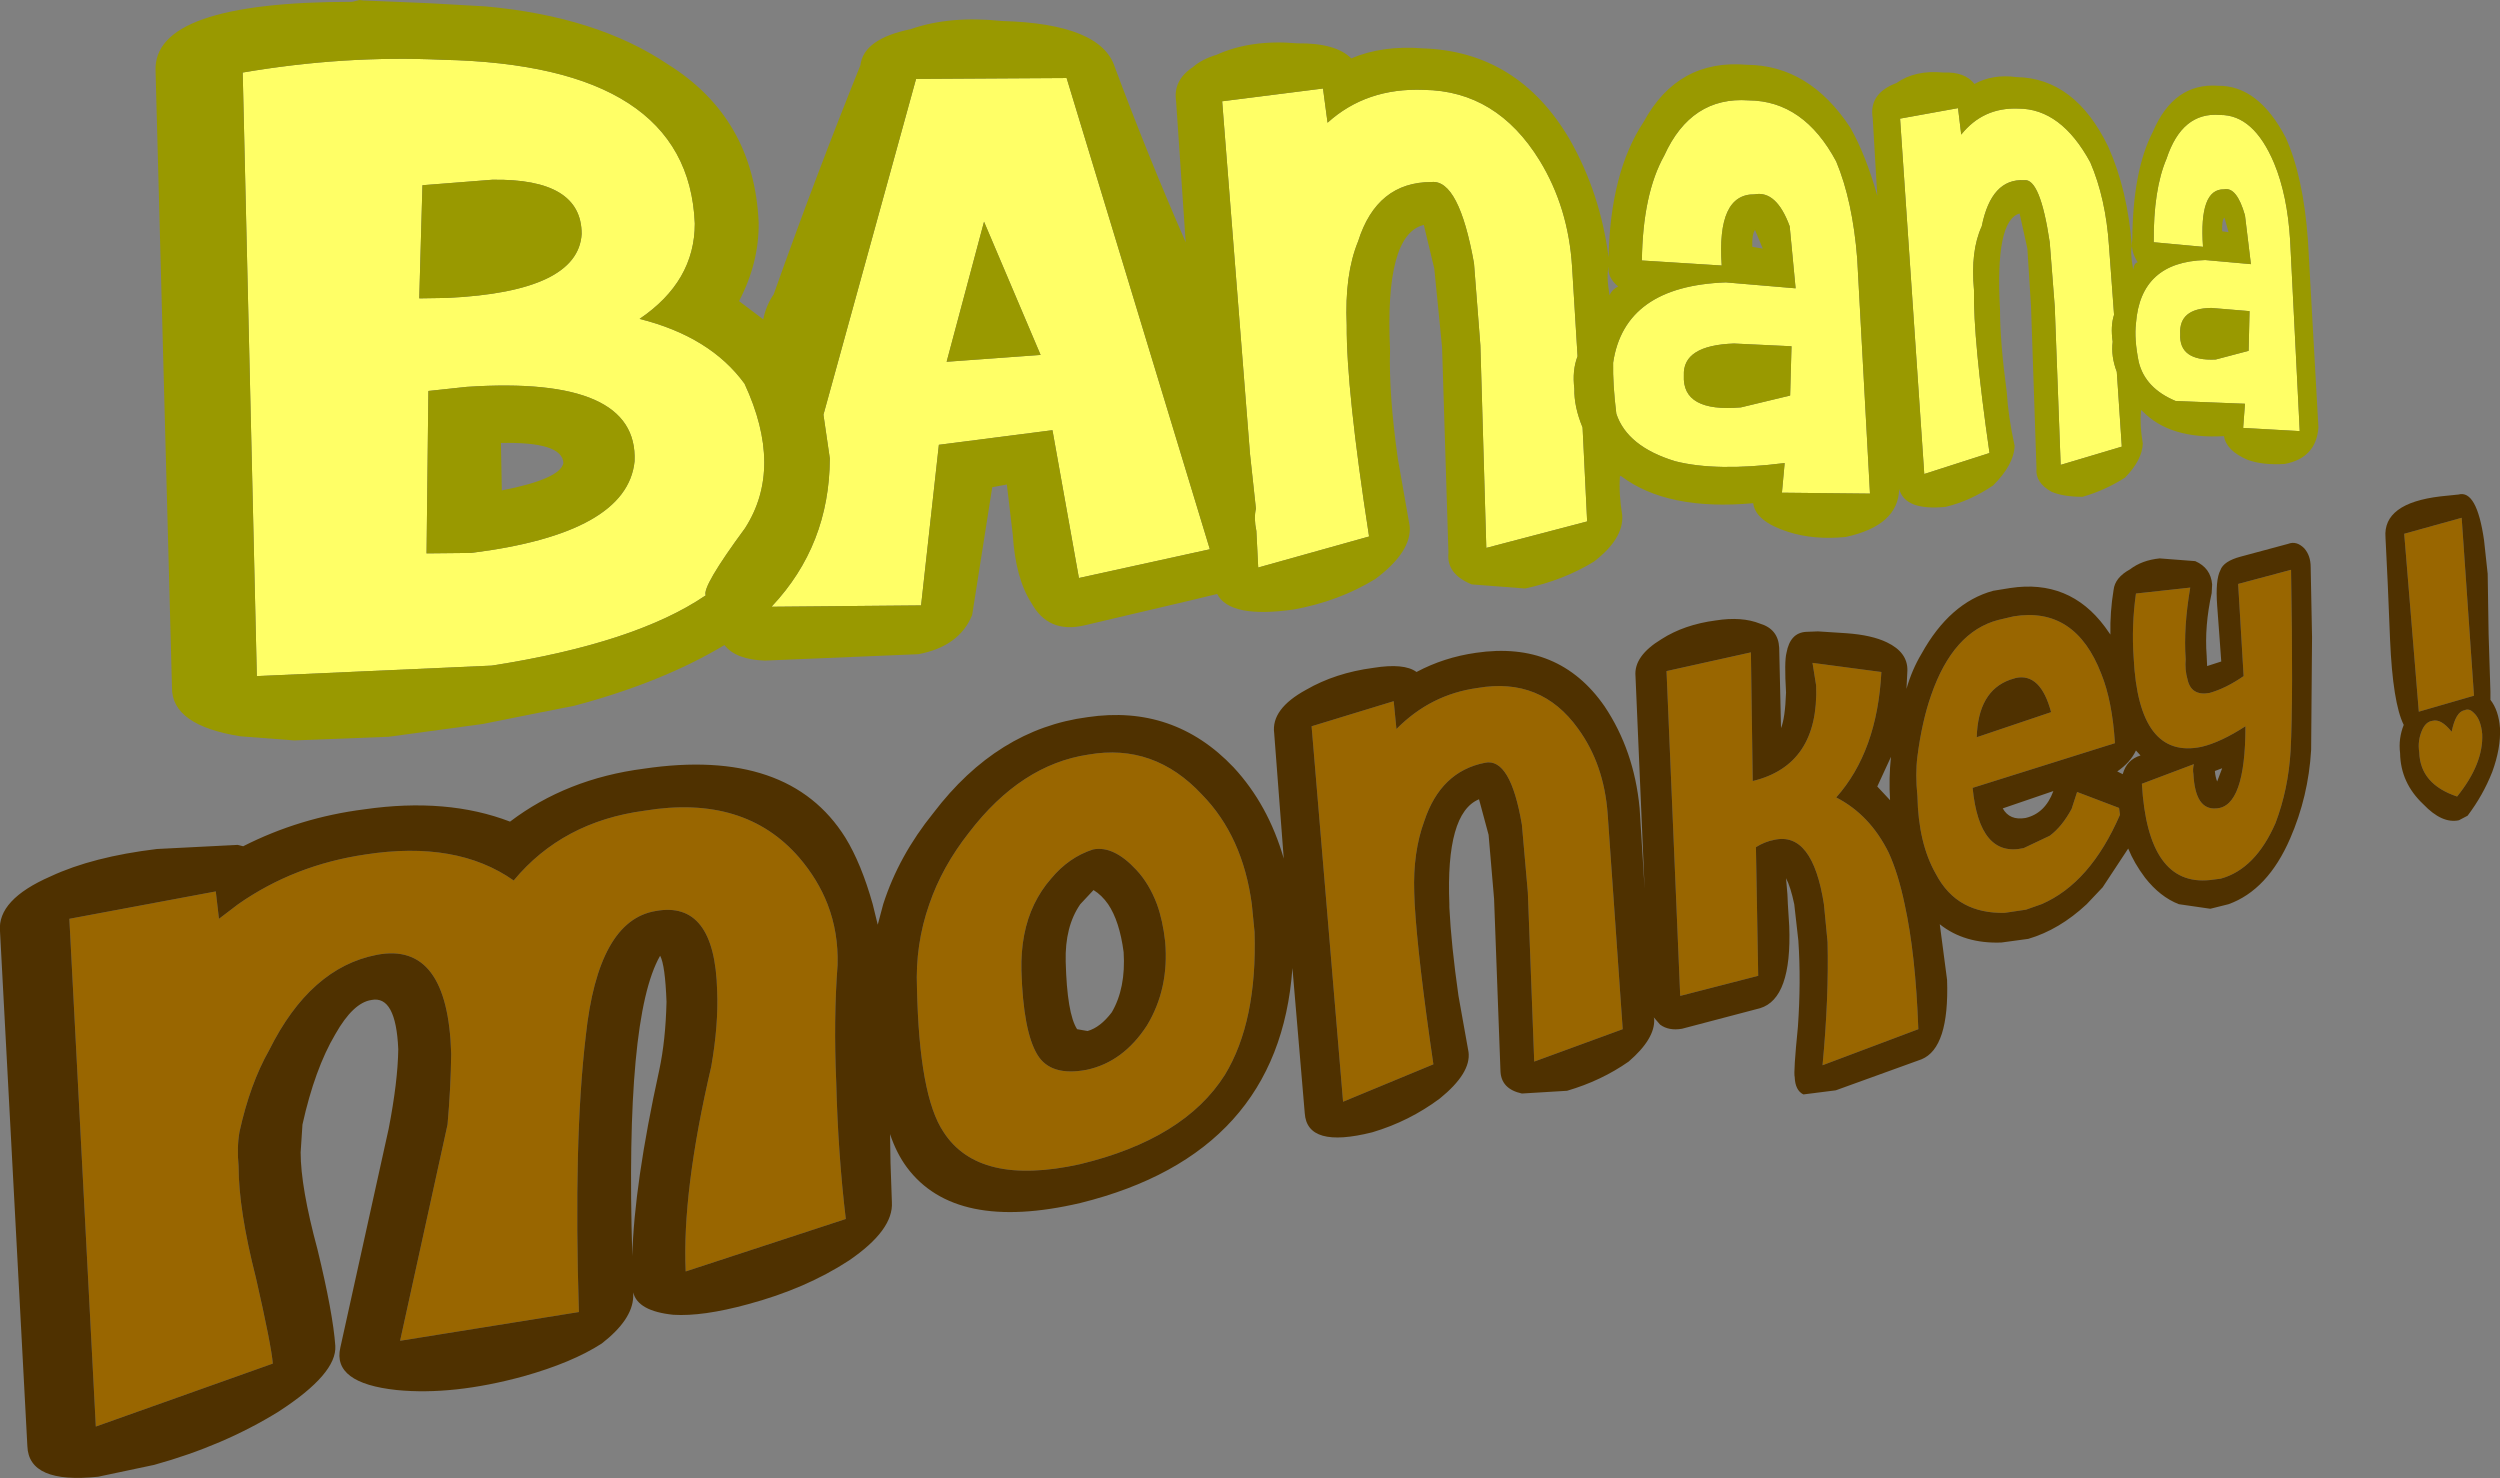
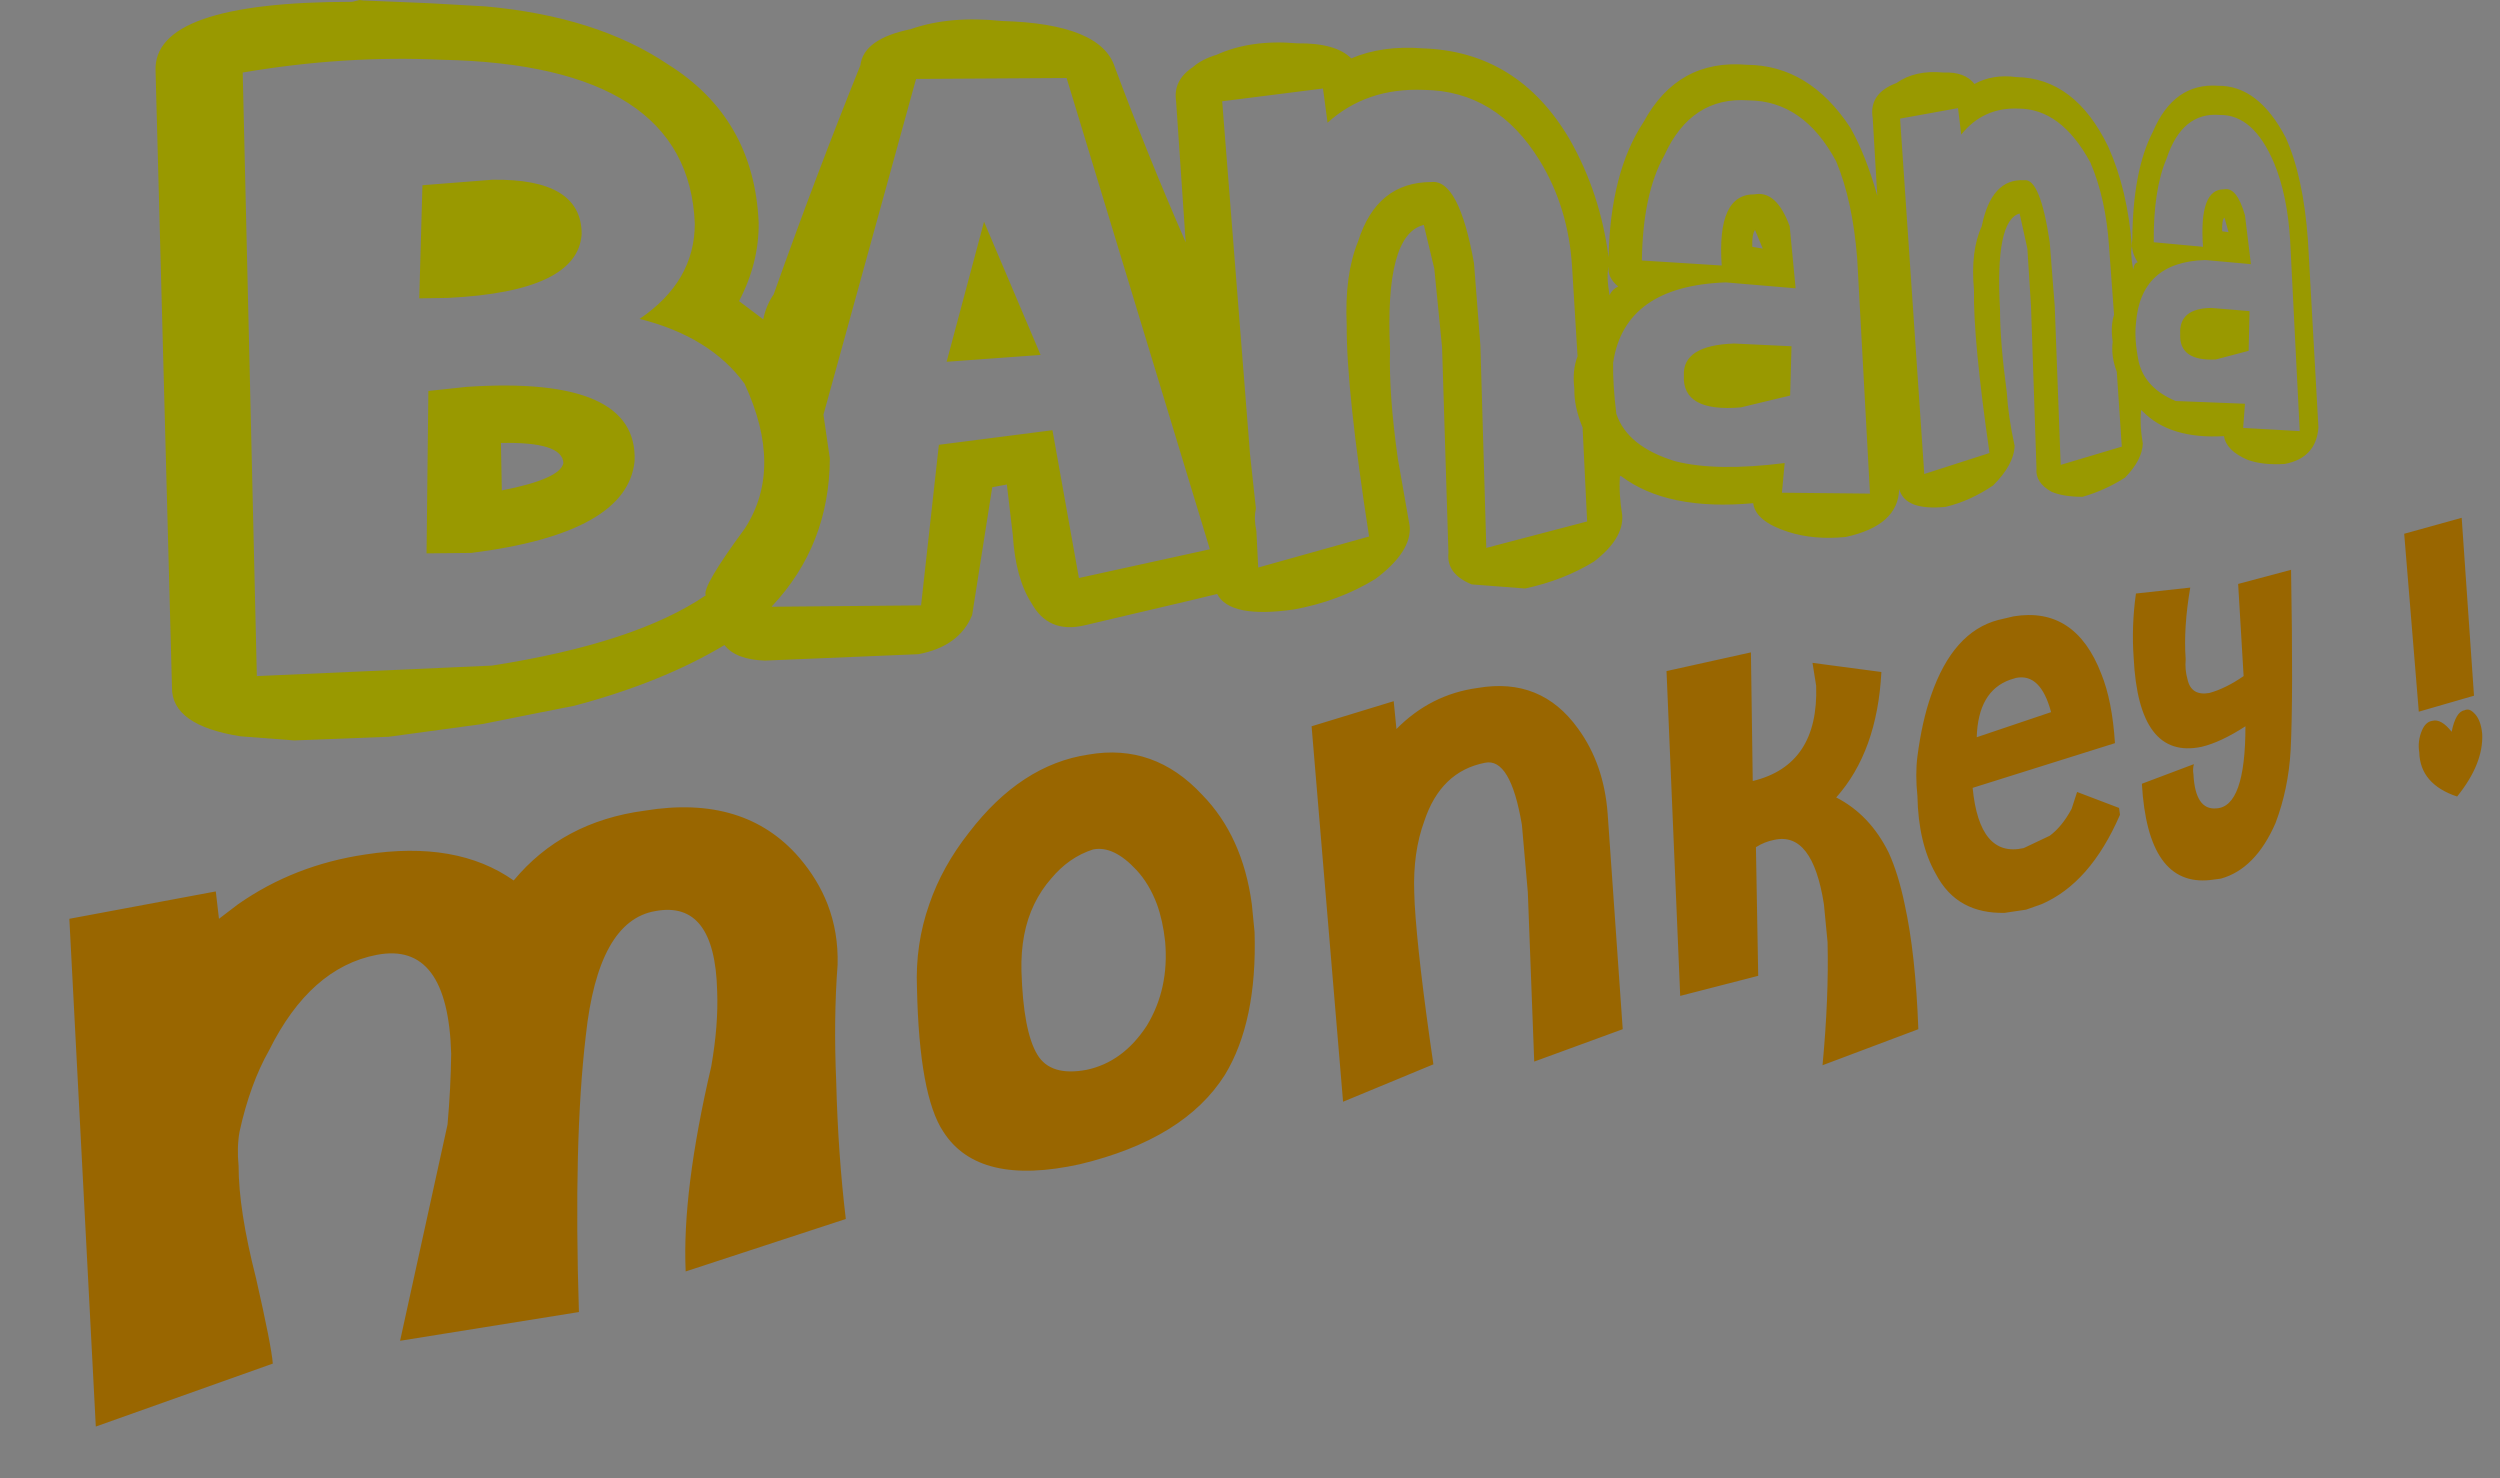
<svg xmlns="http://www.w3.org/2000/svg" height="162.0px" width="274.0px">
  <rect width="100%" height="100%" fill="#808080" stroke="none" />
  <g transform="matrix(1.0, 0.0, 0.0, 1.0, 153.95, 63.8)">
-     <path d="M54.3 -50.8 L60.65 -51.95 61.0 -49.05 Q63.4 -52.05 67.25 -51.9 71.95 -51.9 75.15 -46.0 76.85 -42.05 77.2 -36.8 L77.75 -29.3 Q77.35 -28.05 77.6 -26.35 77.4 -24.75 78.05 -23.05 L78.6 -14.85 71.9 -12.85 71.25 -30.2 70.7 -37.25 Q69.65 -44.3 67.9 -44.05 64.3 -44.25 63.25 -39.0 62.0 -36.3 62.4 -32.0 62.3 -26.65 64.1 -14.15 L56.95 -11.85 54.3 -50.8 M80.45 -24.15 Q79.95 -26.65 80.15 -28.35 80.65 -35.1 87.75 -35.3 L92.75 -34.85 92.1 -40.2 Q91.2 -43.35 89.8 -43.05 87.05 -43.1 87.5 -36.75 L82.1 -37.25 Q82.05 -43.0 83.5 -46.4 85.2 -51.55 89.35 -51.2 93.05 -51.25 95.3 -45.9 96.75 -42.4 97.05 -37.45 L98.1 -16.55 91.9 -16.9 92.1 -19.55 84.5 -19.85 Q81.15 -21.25 80.45 -24.15 M30.6 -22.65 Q30.4 -18.6 36.85 -19.15 L42.25 -20.45 42.4 -25.85 36.1 -26.15 Q30.45 -25.95 30.6 -22.65 M14.8 -46.2 Q17.95 -41.05 18.35 -34.55 L18.95 -24.75 Q18.35 -23.2 18.6 -21.2 18.55 -19.25 19.5 -16.95 L20.0 -6.65 8.95 -3.75 8.3 -25.95 7.6 -34.95 Q5.95 -44.15 2.95 -43.85 -3.05 -43.85 -5.1 -37.35 -6.6 -33.7 -6.35 -28.15 -6.4 -21.15 -3.9 -5.0 L-16.05 -1.6 -16.25 -5.6 Q-16.55 -7.0 -16.3 -8.05 L-16.95 -14.05 -20.0 -52.7 -8.95 -54.1 -8.45 -50.35 Q-4.2 -54.2 2.1 -53.95 10.1 -53.85 14.8 -46.2 M26.0 -35.25 Q26.1 -42.55 28.45 -46.75 31.4 -53.25 37.7 -52.8 43.75 -52.75 47.3 -46.1 49.1 -41.8 49.6 -35.45 L51.0 -9.7 41.35 -9.8 41.65 -13.05 Q34.15 -12.1 29.65 -13.25 24.4 -14.85 23.2 -18.45 22.8 -21.7 22.85 -24.05 24.1 -32.45 35.2 -32.85 L42.85 -32.2 42.2 -39.0 Q40.75 -42.95 38.35 -42.5 34.2 -42.55 34.75 -34.7 L26.0 -35.25 M88.4 -30.05 Q84.85 -30.0 85.0 -27.2 84.85 -24.2 88.9 -24.4 L92.5 -25.35 92.6 -29.7 88.4 -30.05 M-107.0 -20.95 L-107.2 -3.15 -102.3 -3.2 Q-85.2 -5.35 -84.4 -13.25 -84.0 -22.65 -102.8 -21.4 L-107.0 -20.95 M-90.2 -38.15 Q-90.2 -44.25 -100.0 -44.1 L-107.65 -43.5 -108.0 -31.1 -104.85 -31.15 Q-90.6 -31.85 -90.2 -38.15 M-46.1 -39.5 L-50.2 -24.15 -39.9 -24.9 -46.1 -39.5 M-63.0 -13.55 L-63.7 -18.35 -53.55 -55.15 -37.05 -55.25 -21.35 -3.6 -23.4 -3.15 -35.7 -0.45 -38.6 -16.65 -51.05 -15.05 -53.0 2.55 -69.35 2.7 -69.35 2.65 Q-63.05 -4.05 -63.0 -13.55 M-127.35 -55.85 Q-116.25 -57.75 -105.5 -57.25 -78.5 -56.7 -77.8 -39.3 -77.8 -32.95 -83.85 -28.85 -76.1 -26.9 -72.35 -21.75 -68.05 -12.5 -72.3 -5.9 -77.05 0.55 -76.6 1.45 -84.3 6.7 -100.05 9.15 L-125.8 10.3 -127.35 -55.85" fill="#ffff66" fill-rule="evenodd" stroke="none" />
    <path d="M109.55 -5.3 L115.85 -7.05 117.2 12.45 111.15 14.2 109.55 -5.3 M91.95 10.3 L91.35 0.2 97.15 -1.35 Q97.4 12.75 97.1 18.5 96.85 22.7 95.45 26.4 93.25 31.45 89.45 32.5 L88.3 32.65 Q81.45 33.4 80.8 22.1 L86.5 19.95 Q86.35 20.5 86.45 21.05 86.65 25.0 88.95 24.8 92.15 24.65 92.15 15.8 89.45 17.55 87.35 18.05 80.45 19.5 79.9 8.3 79.65 4.8 80.15 1.25 L86.1 0.6 Q85.35 5.0 85.6 8.45 85.5 9.6 85.8 10.65 86.2 12.5 88.2 12.15 90.0 11.65 91.95 10.3 M118.1 16.65 Q118.25 19.9 115.35 23.5 111.3 22.15 111.2 18.65 111.0 17.4 111.5 16.25 111.9 15.3 112.65 15.2 113.6 14.95 114.75 16.4 115.2 14.2 116.15 14.05 116.65 13.8 117.15 14.3 117.95 15.0 118.1 16.65 M65.05 4.15 L66.75 3.75 Q73.5 2.65 76.35 10.05 77.55 13.0 77.85 17.65 L62.25 22.55 Q63.0 30.25 67.85 29.15 L70.7 27.8 Q72.05 26.8 73.1 24.85 L73.7 23.0 78.3 24.75 78.4 25.5 Q75.15 33.0 69.8 35.3 L68.1 35.9 65.75 36.25 Q63.2 36.3 61.35 35.3 59.4 34.25 58.2 31.95 56.3 28.6 56.2 23.45 55.95 21.05 56.2 19.1 56.7 15.25 57.7 12.4 60.1 5.45 65.05 4.15 M67.0 10.5 L66.35 10.7 Q62.85 11.95 62.7 17.0 L70.85 14.25 Q69.7 9.95 67.0 10.5 M45.1 11.35 L44.7 8.85 52.25 9.85 Q51.8 18.55 47.3 23.6 51.0 25.5 53.05 29.65 54.1 31.95 54.8 35.3 56.0 40.75 56.3 49.0 L45.8 52.95 Q46.5 45.5 46.35 39.45 L45.95 35.3 Q44.7 27.3 40.5 28.25 39.45 28.45 38.5 29.05 L38.75 43.15 30.2 45.35 28.7 9.75 37.95 7.7 38.15 21.8 Q45.4 20.05 45.1 11.35 M8.0 11.6 Q14.95 10.4 19.0 16.05 21.85 19.95 22.25 25.4 L23.9 49.0 14.2 52.55 13.5 34.0 12.85 26.6 Q11.6 19.2 8.8 19.8 3.95 20.75 2.15 26.2 0.9 29.6 1.05 34.0 L1.1 35.3 Q1.45 41.25 3.15 52.85 L-6.75 56.95 -10.2 15.8 -1.2 13.05 -0.9 16.1 Q2.85 12.3 8.0 11.6 M-27.15 35.3 Q-28.0 33.05 -29.4 31.55 -31.9 28.85 -34.15 29.3 -36.8 30.15 -38.75 32.5 -39.85 33.75 -40.6 35.3 -42.1 38.4 -42.0 42.6 -41.8 49.25 -40.25 51.8 -38.8 54.2 -34.85 53.45 -30.85 52.6 -28.25 48.6 -25.8 44.55 -26.25 39.4 -26.5 37.1 -27.15 35.3 M-34.65 18.9 Q-27.45 17.65 -22.2 23.3 -17.75 27.85 -16.75 35.3 L-16.45 38.35 Q-16.15 48.15 -19.7 54.0 -24.15 61.05 -35.6 63.8 -46.7 66.25 -50.55 60.25 -53.2 56.3 -53.45 44.5 -53.65 39.7 -52.1 35.3 -50.7 31.2 -47.75 27.45 -42.05 20.0 -34.65 18.9 M-63.25 35.3 Q-62.05 38.4 -62.15 41.95 -62.6 47.9 -62.3 54.8 -62.1 62.7 -61.25 69.8 L-78.8 75.55 Q-79.2 66.8 -76.0 53.1 -75.2 48.55 -75.35 44.8 -75.6 34.85 -82.1 36.05 -88.4 37.1 -89.75 49.75 -91.1 61.2 -90.5 80.0 L-110.1 83.15 -104.9 59.45 Q-104.55 55.5 -104.5 51.7 -104.85 39.35 -112.65 40.85 -119.95 42.25 -124.45 51.3 -126.55 55.0 -127.7 60.25 -128.0 61.95 -127.8 64.0 -127.8 68.8 -125.9 76.25 -124.2 83.7 -124.05 85.65 L-143.45 92.55 -146.35 36.9 -130.3 33.9 -129.95 36.9 -127.85 35.3 Q-121.7 31.0 -113.9 29.85 -103.9 28.3 -97.65 32.7 -92.3 26.25 -83.3 25.05 -72.35 23.25 -66.35 30.2 -64.3 32.6 -63.25 35.3" fill="#996600" fill-rule="evenodd" stroke="none" />
-     <path d="M86.65 -2.3 Q88.35 -1.55 88.5 0.25 L88.45 1.2 Q87.65 4.85 87.9 8.05 L87.95 9.2 89.5 8.7 89.25 5.25 89.05 2.55 Q88.85 -0.25 89.4 -1.3 89.75 -2.3 91.65 -2.8 L96.85 -4.2 Q97.75 -4.55 98.6 -3.7 99.3 -2.9 99.3 -1.65 L99.45 6.05 99.35 18.4 Q99.05 23.5 97.05 28.1 94.6 33.75 90.3 35.3 L88.3 35.8 84.85 35.3 Q82.8 34.5 81.15 32.4 79.95 30.8 79.3 29.2 L76.5 33.45 74.75 35.3 Q71.75 38.1 68.35 39.1 L65.4 39.5 Q61.35 39.65 58.65 37.5 L59.45 43.6 Q59.7 51.05 56.65 52.3 L47.25 55.7 43.7 56.15 Q42.8 55.7 42.75 54.25 42.6 53.75 43.1 48.75 43.45 43.75 43.15 39.3 L42.7 35.3 Q42.3 33.4 41.8 32.45 L41.95 34.2 42.0 35.3 42.15 37.7 Q42.45 45.65 38.95 46.7 L30.4 48.95 Q28.95 49.2 28.0 48.5 L27.3 47.7 27.35 47.9 Q27.45 50.05 24.55 52.55 21.55 54.65 17.8 55.75 L12.85 56.05 Q10.55 55.55 10.5 53.55 L9.8 34.7 9.2 27.7 8.15 23.8 Q4.5 25.3 4.9 35.3 L4.9 35.65 Q5.1 39.75 5.9 45.35 L7.0 51.5 Q7.3 53.8 3.85 56.6 0.5 59.1 -3.55 60.3 -10.7 62.1 -10.95 58.2 L-12.3 42.3 Q-13.75 62.65 -35.55 68.05 -49.25 71.25 -54.55 64.15 -55.7 62.6 -56.4 60.5 L-56.35 63.65 -56.2 67.95 Q-56.0 71.0 -60.9 74.35 -65.65 77.45 -72.0 79.15 -76.95 80.5 -80.15 80.3 -84.05 79.9 -84.55 77.85 L-84.55 78.35 Q-84.65 80.85 -88.0 83.45 -91.25 85.55 -96.6 87.05 -104.3 89.15 -110.45 88.55 -117.55 87.8 -116.65 83.9 L-111.35 59.9 Q-110.35 54.75 -110.3 51.2 -110.55 45.25 -113.25 45.8 -115.25 46.1 -117.2 49.55 -119.45 53.35 -120.8 59.45 L-121.0 62.5 Q-121.0 66.3 -119.15 73.15 -117.45 80.15 -117.2 83.7 -117.0 86.75 -123.4 90.9 -129.45 94.65 -137.05 96.75 L-143.2 98.05 Q-150.8 98.85 -150.95 94.7 L-153.95 38.25 Q-154.25 34.8 -148.4 32.25 -143.8 30.1 -136.75 29.25 L-127.9 28.8 -127.3 28.95 Q-121.1 25.8 -114.0 24.9 -104.95 23.6 -98.05 26.25 -91.85 21.55 -83.4 20.45 -67.5 18.1 -61.3 28.0 -59.55 30.85 -58.3 35.3 L-57.75 37.55 -57.15 35.3 Q-55.45 30.0 -51.65 25.3 -44.65 16.1 -34.75 14.8 -25.3 13.4 -18.75 20.3 -14.95 24.4 -13.25 30.3 L-14.3 16.55 Q-14.65 13.9 -10.8 11.8 -7.6 9.95 -3.45 9.4 -0.05 8.85 1.3 9.85 4.3 8.25 7.8 7.75 16.9 6.4 21.9 13.6 25.15 18.45 25.75 24.75 L26.3 33.6 25.3 10.3 Q25.1 8.1 28.15 6.25 30.65 4.65 34.1 4.2 36.95 3.75 38.95 4.55 40.95 5.15 41.05 7.2 L41.25 16.0 Q41.7 14.9 41.8 12.1 41.6 8.7 41.85 7.75 42.25 5.55 44.0 5.45 L45.3 5.4 48.4 5.6 Q51.2 5.8 52.85 6.6 55.15 7.7 55.1 9.7 L55.0 11.7 Q55.6 9.6 56.65 7.85 59.75 2.25 64.5 0.95 L66.35 0.65 Q72.85 -0.35 76.75 4.9 L77.35 5.75 Q77.3 3.25 77.7 0.85 77.85 -0.5 79.5 -1.4 80.8 -2.4 82.75 -2.6 L86.65 -2.3 M109.55 -5.3 L111.15 14.2 117.2 12.45 115.85 -7.05 109.55 -5.3 M118.3 -4.6 L118.7 -0.9 118.8 5.65 119.0 12.0 119.0 12.9 Q119.9 14.05 120.05 16.0 120.15 18.2 119.2 20.8 118.2 23.35 116.5 25.6 L115.55 26.1 Q113.7 26.5 111.65 24.35 109.15 22.0 109.1 18.75 108.9 17.15 109.5 15.65 108.3 13.25 108.0 6.3 L107.75 0.25 107.5 -4.9 Q107.2 -8.65 113.55 -9.4 L115.5 -9.6 Q117.5 -10.15 118.3 -4.6 M118.1 16.65 Q117.95 15.0 117.15 14.3 116.65 13.8 116.15 14.05 115.2 14.2 114.75 16.4 113.6 14.95 112.65 15.2 111.9 15.3 111.5 16.25 111.0 17.4 111.2 18.65 111.3 22.15 115.35 23.5 118.25 19.9 118.1 16.65 M91.95 10.3 Q90.0 11.65 88.2 12.15 86.2 12.5 85.8 10.65 85.5 9.6 85.6 8.45 85.35 5.0 86.1 0.6 L80.15 1.25 Q79.65 4.8 79.9 8.3 80.45 19.5 87.35 18.05 89.45 17.55 92.15 15.8 92.15 24.65 88.95 24.8 86.65 25.0 86.45 21.05 86.35 20.5 86.5 19.95 L80.8 22.1 Q81.45 33.4 88.3 32.65 L89.45 32.5 Q93.25 31.45 95.45 26.4 96.85 22.7 97.1 18.5 97.4 12.75 97.15 -1.35 L91.35 0.2 91.95 10.3 M89.05 21.85 L89.6 20.4 88.8 20.7 Q88.85 21.35 89.05 21.85 M67.0 10.5 Q69.7 9.95 70.85 14.25 L62.7 17.0 Q62.85 11.95 66.35 10.7 L67.0 10.5 M65.05 4.15 Q60.1 5.45 57.7 12.4 56.7 15.25 56.2 19.1 55.95 21.05 56.2 23.45 56.3 28.6 58.2 31.95 59.4 34.25 61.35 35.3 63.2 36.3 65.75 36.25 L68.1 35.9 69.8 35.3 Q75.15 33.0 78.4 25.5 L78.3 24.75 73.7 23.0 73.1 24.85 Q72.05 26.8 70.7 27.8 L67.85 29.15 Q63.0 30.25 62.25 22.55 L77.85 17.65 Q77.55 13.0 76.35 10.05 73.5 2.65 66.75 3.75 L65.05 4.15 M78.7 21.05 Q79.15 19.45 80.65 19.0 L80.15 18.45 Q79.55 19.75 78.1 20.75 L78.7 21.05 M45.1 11.35 Q45.4 20.05 38.15 21.8 L37.95 7.7 28.7 9.75 30.2 45.35 38.75 43.15 38.5 29.05 Q39.45 28.45 40.5 28.25 44.7 27.3 45.95 35.3 L46.35 39.45 Q46.5 45.5 45.8 52.95 L56.3 49.0 Q56.0 40.75 54.8 35.3 54.1 31.95 53.05 29.65 51.0 25.5 47.3 23.6 51.8 18.55 52.25 9.85 L44.7 8.85 45.1 11.35 M53.2 23.9 Q53.05 21.5 53.3 19.15 L51.8 22.4 53.2 23.9 M68.05 25.85 Q70.2 25.35 71.1 22.9 L65.55 24.8 Q66.3 26.15 68.05 25.85 M8.0 11.6 Q2.85 12.3 -0.9 16.1 L-1.2 13.05 -10.2 15.8 -6.75 56.95 3.15 52.85 Q1.45 41.25 1.1 35.3 L1.05 34.0 Q0.9 29.6 2.15 26.2 3.95 20.75 8.8 19.8 11.6 19.2 12.85 26.6 L13.5 34.0 14.2 52.55 23.9 49.0 22.25 25.4 Q21.85 19.95 19.0 16.05 14.95 10.4 8.0 11.6 M-34.65 18.9 Q-42.05 20.0 -47.75 27.45 -50.7 31.2 -52.1 35.3 -53.65 39.7 -53.45 44.5 -53.2 56.3 -50.55 60.25 -46.7 66.25 -35.6 63.8 -24.15 61.05 -19.7 54.0 -16.15 48.15 -16.45 38.35 L-16.75 35.3 Q-17.75 27.85 -22.2 23.3 -27.45 17.65 -34.65 18.9 M-27.15 35.3 Q-26.5 37.1 -26.25 39.4 -25.8 44.55 -28.25 48.6 -30.85 52.6 -34.85 53.45 -38.8 54.2 -40.25 51.8 -41.8 49.25 -42.0 42.6 -42.1 38.4 -40.6 35.3 -39.85 33.75 -38.75 32.5 -36.8 30.15 -34.15 29.3 -31.9 28.85 -29.4 31.55 -28.0 33.05 -27.15 35.3 M-34.1 33.75 L-35.55 35.3 Q-37.25 37.75 -37.15 41.6 -37.0 47.3 -35.9 49.0 L-34.75 49.2 Q-33.35 48.8 -32.1 47.15 -30.55 44.5 -30.8 40.55 -31.25 37.15 -32.5 35.3 -33.2 34.3 -34.1 33.75 M-63.25 35.3 Q-64.3 32.6 -66.35 30.2 -72.35 23.25 -83.3 25.05 -92.3 26.25 -97.65 32.7 -103.9 28.3 -113.9 29.85 -121.7 31.0 -127.85 35.3 L-129.95 36.9 -130.3 33.9 -146.35 36.9 -143.45 92.55 -124.05 85.65 Q-124.2 83.7 -125.9 76.25 -127.8 68.8 -127.8 64.0 -128.0 61.95 -127.7 60.25 -126.55 55.0 -124.45 51.3 -119.95 42.25 -112.65 40.85 -104.85 39.35 -104.5 51.7 -104.55 55.5 -104.9 59.45 L-110.1 83.15 -90.5 80.0 Q-91.1 61.2 -89.75 49.75 -88.4 37.1 -82.1 36.05 -75.6 34.85 -75.35 44.8 -75.2 48.55 -76.0 53.1 -79.2 66.8 -78.8 75.55 L-61.25 69.8 Q-62.1 62.7 -62.3 54.8 -62.6 47.9 -62.15 41.95 -62.05 38.4 -63.25 35.3 M-81.7 53.5 Q-81.0 50.25 -80.9 46.0 -81.05 41.95 -81.6 40.95 -85.45 47.65 -84.65 73.85 -84.45 66.05 -81.7 53.5" fill="#4f3100" fill-rule="evenodd" stroke="none" />
    <path d="M54.3 -50.8 L56.95 -11.85 64.1 -14.15 Q62.3 -26.65 62.4 -32.0 62.0 -36.3 63.25 -39.0 64.3 -44.25 67.9 -44.05 69.65 -44.3 70.7 -37.25 L71.25 -30.2 71.9 -12.85 78.6 -14.85 78.05 -23.05 Q77.4 -24.75 77.6 -26.35 77.35 -28.05 77.75 -29.3 L77.2 -36.8 Q76.85 -42.05 75.15 -46.0 71.95 -51.9 67.25 -51.9 63.4 -52.05 61.0 -49.05 L60.65 -51.95 54.3 -50.8 M67.05 -55.35 Q73.45 -55.25 77.1 -47.75 79.25 -42.95 79.7 -36.8 79.5 -36.15 79.85 -34.25 79.95 -35.0 80.35 -35.05 79.55 -36.25 79.75 -37.5 79.8 -45.1 82.0 -49.35 84.3 -54.75 89.15 -54.4 93.55 -54.45 96.55 -48.75 98.5 -44.45 99.0 -37.45 L100.15 -16.95 Q99.9 -13.6 96.45 -12.95 94.05 -12.8 92.4 -13.4 90.05 -14.4 89.8 -16.0 83.9 -15.65 80.9 -18.7 80.65 -19.0 80.7 -18.65 80.55 -17.25 80.9 -15.2 80.85 -13.4 78.95 -11.45 76.75 -10.05 74.3 -9.35 72.2 -9.35 70.9 -9.9 69.1 -10.9 69.25 -12.45 L68.65 -30.2 68.25 -36.55 67.4 -40.4 Q64.7 -39.65 65.25 -29.9 65.25 -26.3 66.0 -20.75 66.15 -18.15 66.85 -14.95 66.8 -12.9 64.5 -10.6 62.0 -8.9 59.3 -8.25 54.85 -7.8 54.2 -10.2 54.1 -6.2 48.35 -4.95 44.9 -4.6 42.05 -5.5 38.45 -6.65 38.2 -8.65 28.8 -7.8 23.75 -11.6 L23.6 -11.65 Q23.45 -9.75 23.85 -7.3 24.0 -4.75 20.75 -2.25 17.4 -0.2 13.2 0.7 L7.35 0.25 Q4.55 -0.9 4.8 -3.2 L4.1 -25.75 3.25 -34.35 2.1 -39.15 Q-2.2 -38.1 -1.6 -25.45 -1.75 -20.65 -0.75 -13.55 L0.55 -6.15 Q0.8 -3.35 -3.2 -0.35 -7.2 2.1 -12.15 3.0 -19.15 4.0 -20.55 1.3 L-23.45 2.0 -35.15 4.75 Q-39.05 5.65 -40.9 2.3 -42.65 -0.4 -42.95 -5.2 L-43.6 -10.7 -45.2 -10.4 -47.4 3.6 Q-48.8 7.05 -53.3 7.9 L-70.1 8.6 Q-73.3 8.5 -74.55 6.9 -81.4 11.0 -91.0 13.55 L-94.8 14.3 -101.05 15.55 -111.35 16.95 -121.7 17.35 -127.6 16.9 Q-135.15 15.7 -135.1 11.55 L-136.9 -56.0 Q-137.25 -63.6 -115.35 -63.6 L-114.55 -63.8 -114.15 -63.75 -106.95 -63.45 -100.75 -63.1 Q-88.55 -62.0 -80.75 -56.75 -71.3 -50.85 -70.8 -39.4 -70.75 -35.0 -72.95 -30.8 L-70.3 -28.8 Q-70.0 -30.3 -69.15 -31.55 -64.55 -44.5 -59.65 -56.65 -59.3 -59.55 -54.15 -60.6 -49.9 -62.1 -44.15 -61.5 -33.25 -61.2 -31.75 -56.4 -28.15 -46.75 -24.0 -37.25 L-25.05 -52.7 Q-25.4 -55.0 -23.2 -56.45 -22.25 -57.3 -20.6 -57.8 -16.85 -59.5 -11.75 -59.05 -7.55 -59.1 -5.85 -57.4 -2.45 -58.85 2.0 -58.5 12.45 -58.15 18.1 -48.5 21.45 -42.6 22.35 -35.6 22.55 -44.95 26.2 -50.45 29.95 -57.35 37.5 -56.7 44.35 -56.65 48.85 -49.8 50.55 -46.8 51.8 -42.35 L51.3 -50.85 Q50.85 -53.55 53.9 -54.7 55.95 -56.15 59.05 -55.85 61.4 -55.95 62.45 -54.6 64.45 -55.7 67.05 -55.35 M22.35 -34.6 Q22.1 -33.55 22.45 -31.45 22.75 -32.1 23.4 -32.4 22.2 -33.4 22.35 -34.6 M39.25 -36.55 L38.4 -38.6 Q38.05 -38.1 38.1 -36.75 L39.25 -36.55 M26.0 -35.25 L34.75 -34.7 Q34.2 -42.55 38.35 -42.5 40.75 -42.95 42.2 -39.0 L42.85 -32.2 35.2 -32.85 Q24.1 -32.45 22.85 -24.05 22.8 -21.7 23.2 -18.45 24.4 -14.85 29.65 -13.25 34.15 -12.1 41.65 -13.05 L41.35 -9.8 51.0 -9.7 49.6 -35.45 Q49.1 -41.8 47.3 -46.1 43.75 -52.75 37.7 -52.8 31.4 -53.25 28.45 -46.75 26.1 -42.55 26.0 -35.25 M14.8 -46.2 Q10.1 -53.85 2.1 -53.95 -4.2 -54.2 -8.45 -50.35 L-8.95 -54.1 -20.0 -52.7 -16.95 -14.05 -16.3 -8.05 Q-16.55 -7.0 -16.25 -5.6 L-16.05 -1.6 -3.9 -5.0 Q-6.4 -21.15 -6.35 -28.15 -6.6 -33.7 -5.1 -37.35 -3.05 -43.85 2.95 -43.85 5.95 -44.15 7.6 -34.95 L8.3 -25.95 8.95 -3.75 20.0 -6.65 19.5 -16.95 Q18.55 -19.25 18.6 -21.2 18.35 -23.2 18.95 -24.75 L18.35 -34.55 Q17.95 -41.05 14.8 -46.2 M30.6 -22.65 Q30.45 -25.95 36.1 -26.15 L42.4 -25.85 42.25 -20.45 36.85 -19.15 Q30.4 -18.6 30.6 -22.65 M80.45 -24.15 Q81.15 -21.25 84.5 -19.85 L92.1 -19.55 91.9 -16.9 98.1 -16.55 97.05 -37.45 Q96.75 -42.4 95.3 -45.9 93.05 -51.25 89.35 -51.2 85.2 -51.55 83.5 -46.4 82.05 -43.0 82.1 -37.25 L87.5 -36.75 Q87.05 -43.1 89.8 -43.05 91.2 -43.35 92.1 -40.2 L92.75 -34.85 87.75 -35.3 Q80.65 -35.1 80.15 -28.35 79.95 -26.65 80.45 -24.15 M90.3 -38.35 L89.85 -39.95 Q89.55 -39.7 89.6 -38.45 L90.3 -38.35 M88.4 -30.05 L92.6 -29.7 92.5 -25.35 88.9 -24.4 Q84.85 -24.2 85.0 -27.2 84.85 -30.0 88.4 -30.05 M-90.2 -38.15 Q-90.6 -31.85 -104.85 -31.15 L-108.0 -31.1 -107.65 -43.5 -100.0 -44.1 Q-90.2 -44.25 -90.2 -38.15 M-107.0 -20.95 L-102.8 -21.4 Q-84.0 -22.65 -84.4 -13.25 -85.2 -5.35 -102.3 -3.2 L-107.2 -3.15 -107.0 -20.95 M-99.05 -15.25 L-98.95 -10.05 Q-92.55 -11.3 -92.2 -13.05 -92.3 -15.4 -99.05 -15.25 M-127.35 -55.85 L-125.8 10.3 -100.05 9.15 Q-84.3 6.7 -76.6 1.45 -77.05 0.55 -72.3 -5.9 -68.05 -12.5 -72.35 -21.75 -76.1 -26.9 -83.85 -28.85 -77.8 -32.95 -77.8 -39.3 -78.5 -56.7 -105.5 -57.25 -116.25 -57.75 -127.35 -55.85 M-63.0 -13.55 Q-63.05 -4.05 -69.35 2.65 L-69.35 2.7 -53.0 2.55 -51.05 -15.05 -38.6 -16.65 -35.7 -0.45 -23.4 -3.15 -21.35 -3.6 -37.05 -55.25 -53.55 -55.15 -63.7 -18.35 -63.0 -13.55 M-46.1 -39.5 L-39.9 -24.9 -50.2 -24.15 -46.1 -39.5" fill="#999900" fill-rule="evenodd" stroke="none" />
  </g>
</svg>